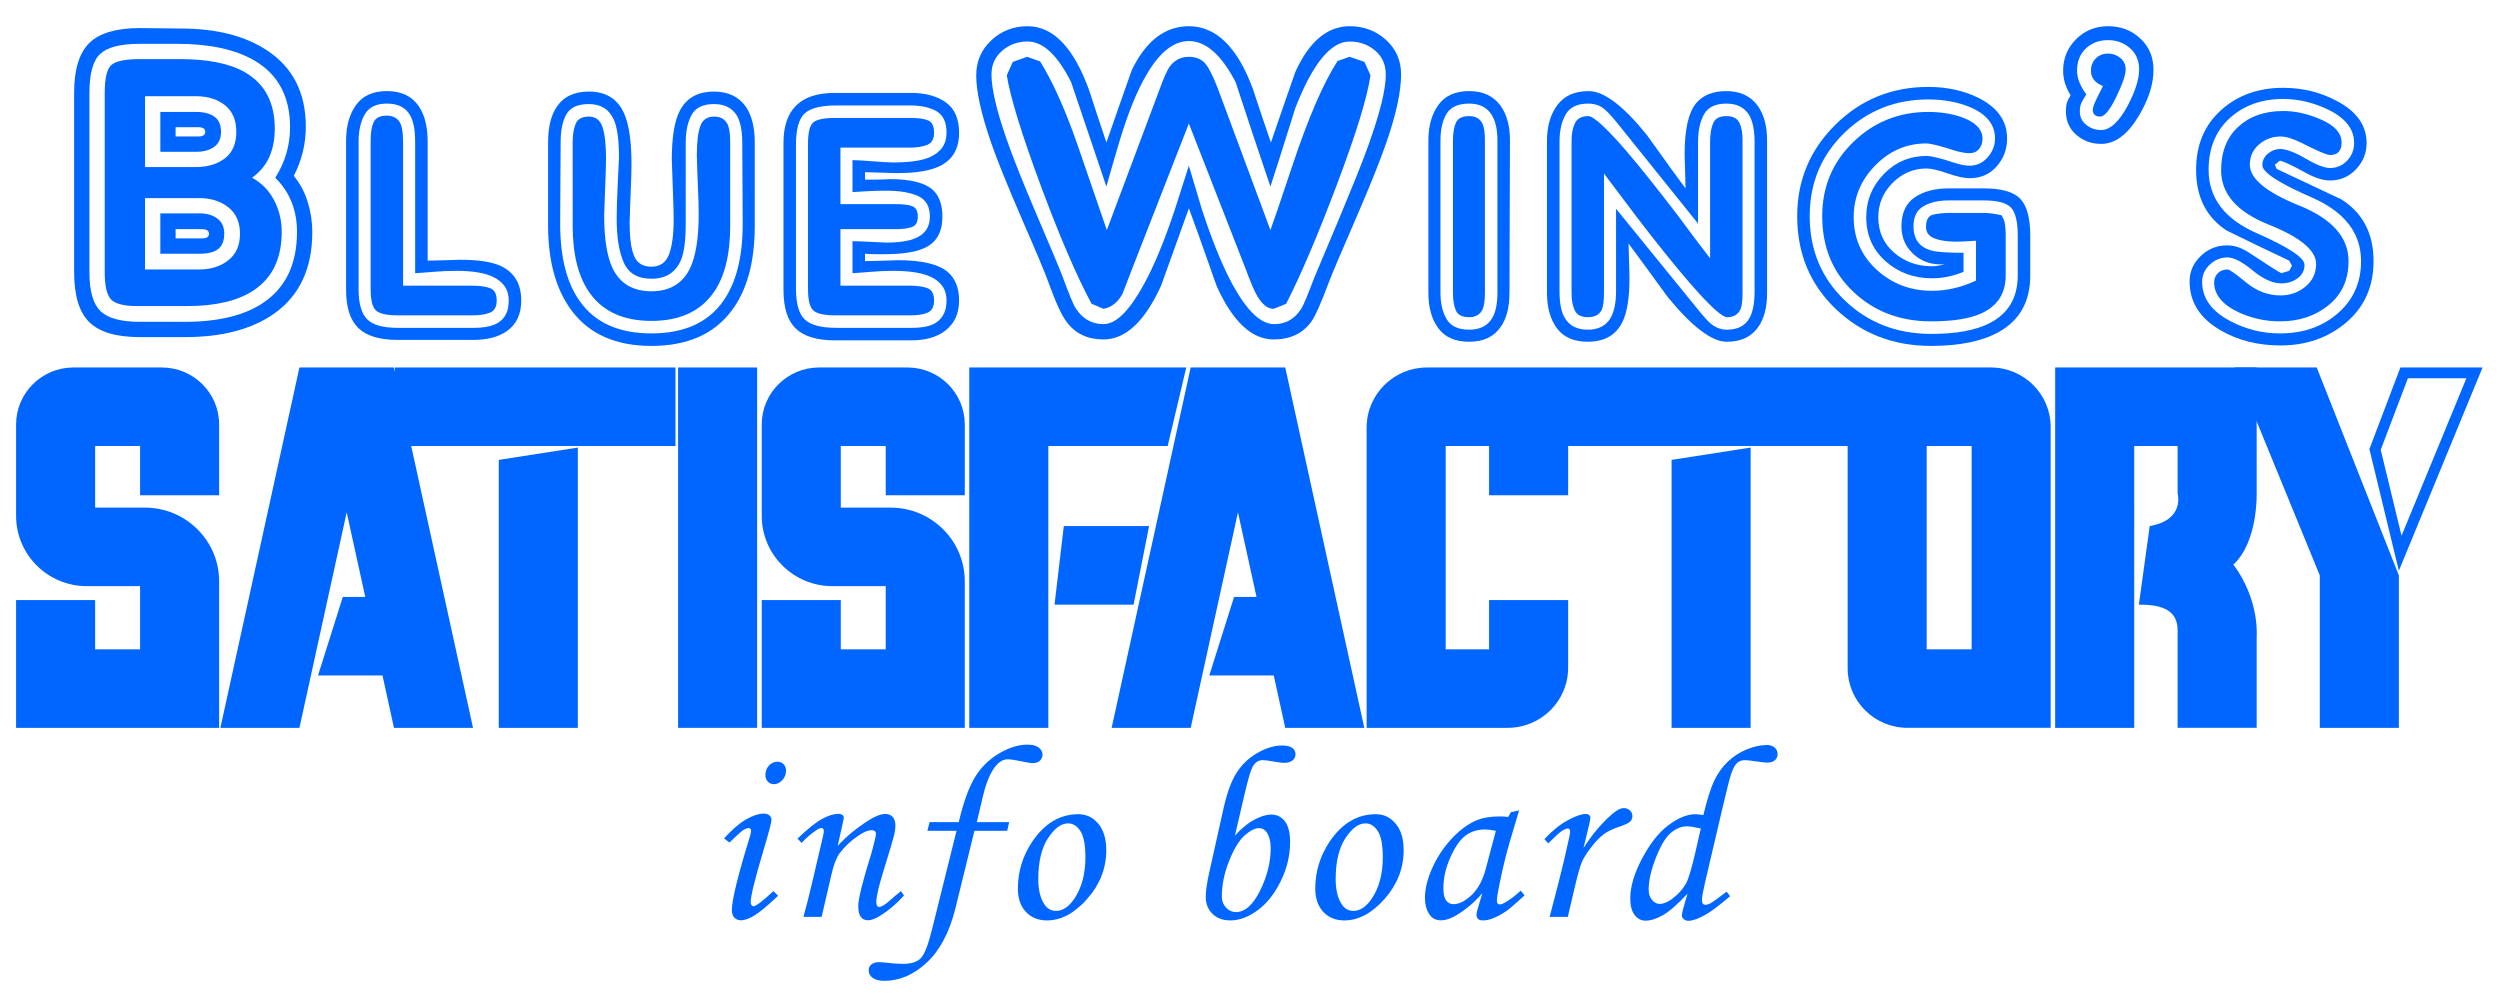
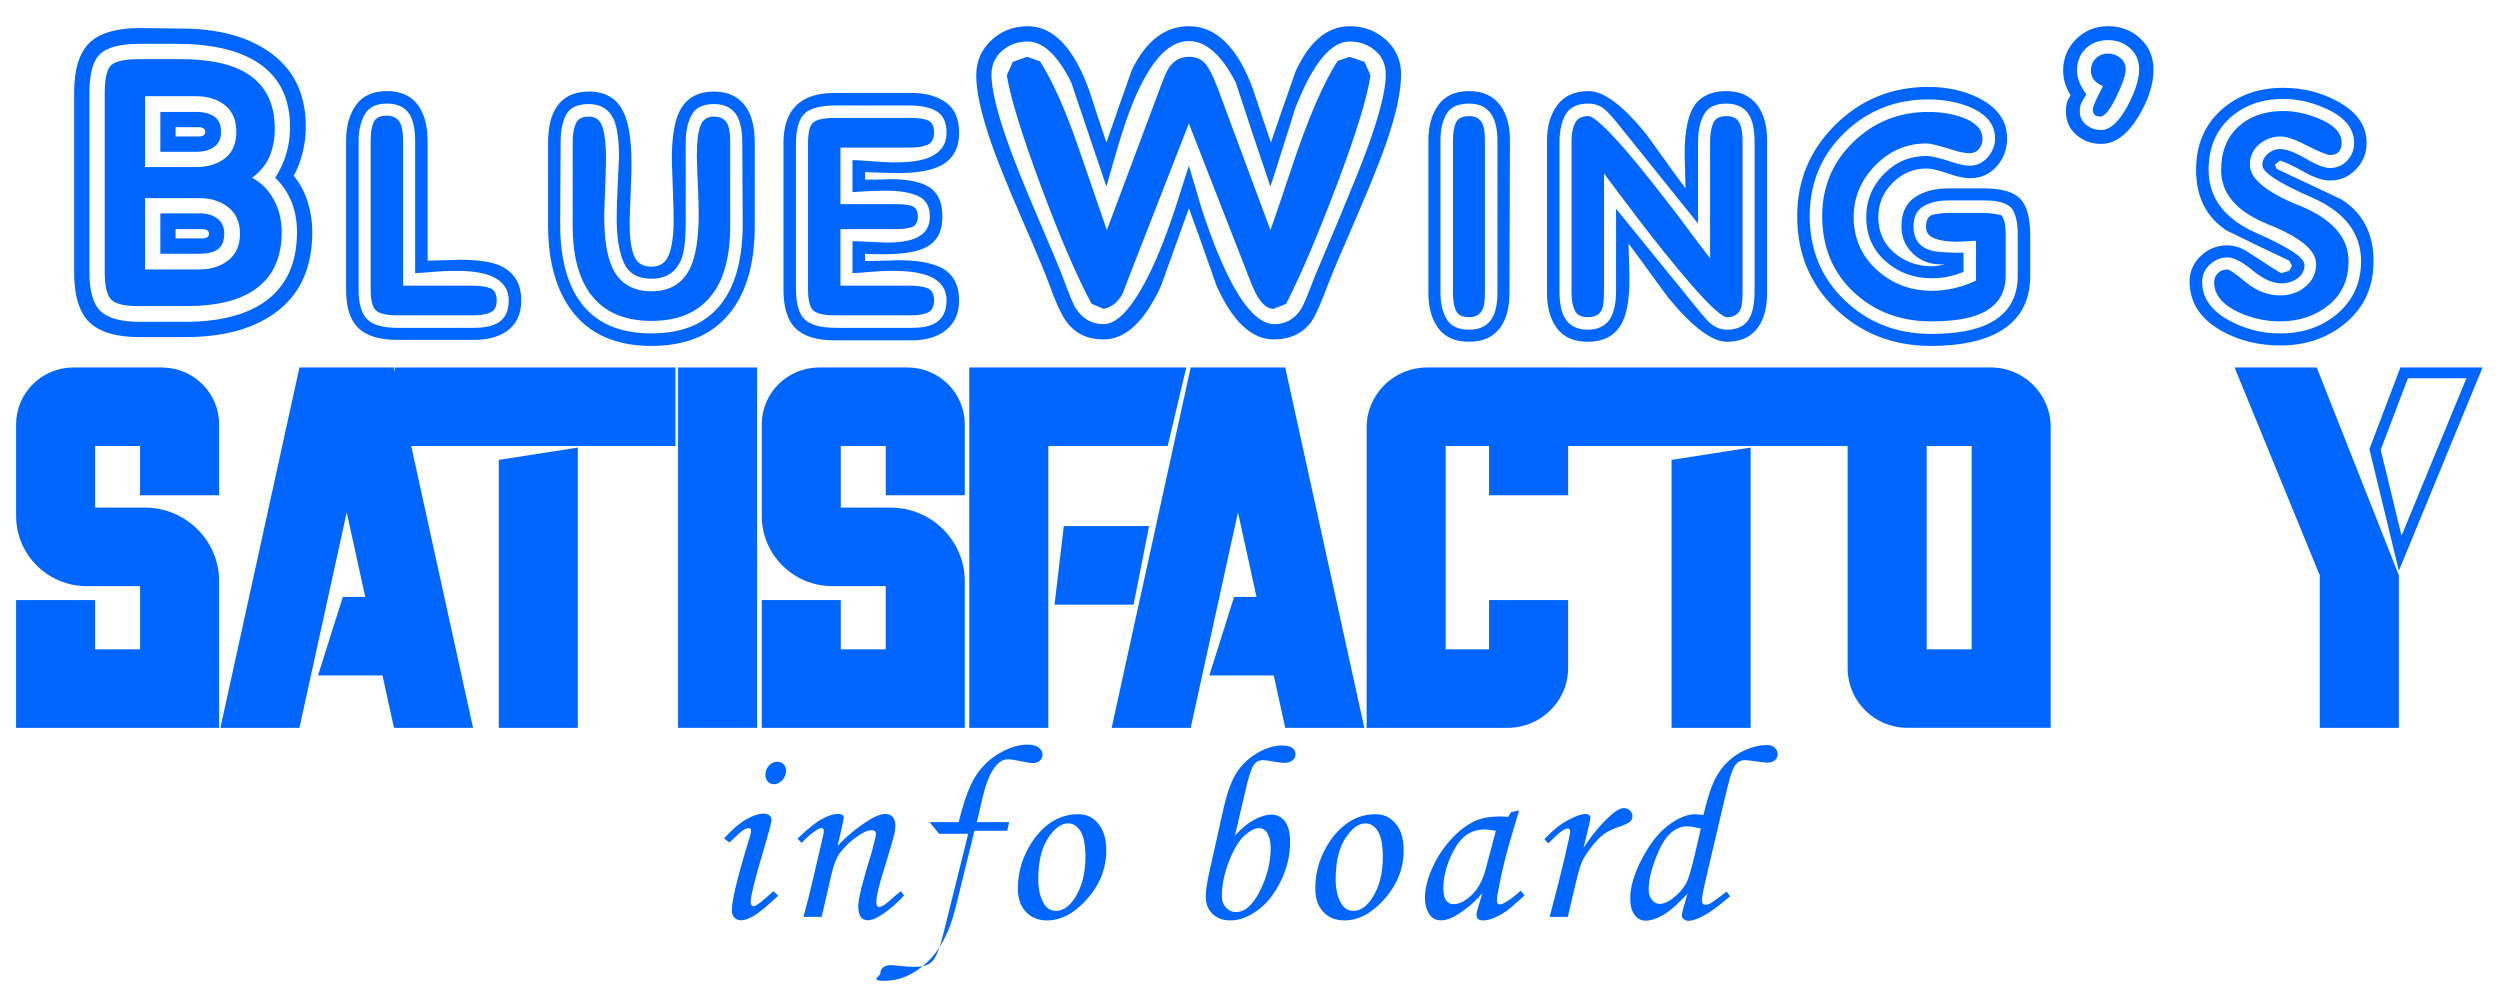
<svg xmlns="http://www.w3.org/2000/svg" version="1.1" id="レイヤー_1" x="0px" y="0px" width="200px" height="80px" viewBox="0 0 200 80" enable-background="new 0 0 200 80" xml:space="preserve">
  <g>
    <g>
      <g>
        <path fill="#0066FF" d="M24.983,18.555c0,2.916-1.013,5.091-3.039,6.524c-1.779,1.26-4.164,1.89-7.154,1.89h-3.595     c-1.878,0-3.225-0.395-4.041-1.186c-0.815-0.791-1.223-2.125-1.223-4.003V7.435c0-1.877,0.408-3.212,1.223-4.003     c0.815-0.791,2.162-1.186,4.041-1.186l3.262,0.037c2.841,0,5.139,0.581,6.894,1.742c2.076,1.359,3.114,3.398,3.114,6.116     c0,1.384-0.322,2.693-0.964,3.929c0.494,0.593,0.865,1.285,1.112,2.076C24.859,16.937,24.983,17.739,24.983,18.555z      M23.204,10.178c0-2.447-0.952-4.226-2.854-5.338c-1.532-0.889-3.595-1.334-6.19-1.334h-2.965c-1.533,0-2.589,0.266-3.169,0.797     C7.445,4.835,7.154,5.878,7.154,7.435V21.78c0,1.507,0.297,2.545,0.89,3.113c0.593,0.569,1.643,0.853,3.151,0.853h3.595     c2.668,0,4.756-0.506,6.264-1.52c1.803-1.21,2.706-3.101,2.706-5.671c0-1.754-0.581-3.2-1.742-4.336     C22.808,12.983,23.204,11.636,23.204,10.178z M22.537,18.555c0,2.15-0.766,3.719-2.298,4.708     c-1.26,0.815-3.015,1.223-5.264,1.223h-3.966c-1.087,0-1.798-0.179-2.131-0.538c-0.333-0.358-0.5-1.081-0.5-2.168V7.435     c0-1.161,0.173-1.902,0.519-2.224c0.346-0.321,1.112-0.482,2.298-0.482h3.188c2.248,0,3.978,0.346,5.189,1.038     c1.606,0.915,2.41,2.422,2.41,4.522c0,0.84-0.143,1.588-0.426,2.243c-0.285,0.655-0.748,1.217-1.39,1.687     c0.766,0.42,1.353,1.019,1.761,1.797C22.333,16.794,22.537,17.641,22.537,18.555z M11.603,13.366h4.04     c0.964,0,1.748-0.234,2.354-0.704c0.605-0.469,0.908-1.173,0.908-2.113c0-0.939-0.303-1.649-0.908-2.131s-1.39-0.723-2.354-0.723     h-4.04V13.366z M11.603,21.557h4.336c0.939,0,1.717-0.247,2.335-0.741c0.617-0.494,0.926-1.198,0.926-2.113     c0-0.914-0.309-1.618-0.926-2.113c-0.618-0.494-1.396-0.741-2.335-0.741h-4.336V21.557z M15.717,8.955     c0.593,0,1.068,0.124,1.427,0.371c0.358,0.247,0.538,0.655,0.538,1.223c0,0.543-0.186,0.945-0.556,1.205     c-0.371,0.259-0.84,0.389-1.408,0.389h-2.891V8.955H15.717z M16.013,17.072c0.543,0,1.001,0.136,1.372,0.408     c0.371,0.272,0.556,0.68,0.556,1.223c0,0.717-0.272,1.186-0.815,1.409c-0.296,0.124-0.667,0.185-1.112,0.185h-3.188v-3.225     H16.013z M14.049,10.919h1.816c0.371,0,0.556-0.124,0.556-0.371s-0.186-0.371-0.556-0.371h-1.816V10.919z M14.049,19.074h2.113     c0.371,0,0.556-0.124,0.556-0.371c0-0.247-0.185-0.371-0.556-0.371h-2.113V19.074z" />
        <path fill="#0066FF" d="M41.699,24.041c0,1.088-0.383,1.903-1.149,2.446c-0.667,0.47-1.557,0.704-2.669,0.704h-6.079     c-1.434,0-2.478-0.315-3.132-0.945c-0.655-0.63-0.982-1.649-0.982-3.058V11.216c0-1.136,0.265-2.076,0.797-2.817     c0.531-0.741,1.353-1.112,2.465-1.112c1.161,0,2.014,0.408,2.558,1.223c0.469,0.692,0.704,1.631,0.704,2.817v9.526     c0.271,0,0.76-0.012,1.464-0.037c0.704-0.024,1.068-0.037,1.093-0.037c1.507,0,2.619,0.173,3.336,0.519     C41.167,21.816,41.699,22.731,41.699,24.041z M33.211,11.327c0-0.939-0.136-1.643-0.408-2.113     c-0.347-0.617-0.964-0.927-1.854-0.927c-0.84,0-1.427,0.285-1.761,0.853c-0.333,0.569-0.5,1.297-0.5,2.187v11.824     c0,1.137,0.228,1.934,0.686,2.391c0.457,0.458,1.266,0.686,2.428,0.686h6.079c0.865,0,1.52-0.136,1.965-0.408     c0.568-0.346,0.853-0.939,0.853-1.779c0-0.89-0.445-1.532-1.334-1.927c-0.667-0.297-1.619-0.445-2.854-0.445     c-0.618,0-1.211,0.025-1.779,0.074c-0.569,0.05-1.075,0.087-1.52,0.111V11.327z M37.771,22.854c0.617,0,1.099,0.068,1.445,0.204     c0.346,0.136,0.519,0.463,0.519,0.982c0,0.495-0.173,0.815-0.519,0.964c-0.346,0.148-0.791,0.222-1.334,0.222h-6.079     c-0.865,0-1.44-0.129-1.724-0.389c-0.284-0.259-0.426-0.821-0.426-1.687V11.216c0-0.617,0.08-1.099,0.241-1.445     c0.16-0.346,0.512-0.519,1.056-0.519c0.42,0,0.741,0.143,0.964,0.426c0.222,0.284,0.333,0.834,0.333,1.649v11.527H37.771z" />
        <path fill="#0066FF" d="M60.38,18.073c0,2.892-0.618,5.152-1.853,6.783c-1.409,1.878-3.546,2.817-6.413,2.817     c-2.842,0-4.967-0.938-6.375-2.817c-1.26-1.68-1.891-3.953-1.891-6.82v-6.635c0-1.21,0.223-2.15,0.667-2.817     c0.543-0.839,1.408-1.26,2.594-1.26c1.359,0,2.298,0.581,2.817,1.742c0.395,0.89,0.593,2.237,0.593,4.041     c0,0.568-0.019,1.26-0.056,2.075c-0.037,0.816-0.068,1.705-0.093,2.669c0,1.162,0.117,2.033,0.353,2.613     c0.234,0.581,0.698,0.871,1.39,0.871c0.691,0,1.161-0.328,1.409-0.982c0.247-0.654,0.371-1.587,0.371-2.798     c0-0.494-0.025-1.377-0.074-2.65c-0.05-1.272-0.074-1.983-0.074-2.131c0-1.729,0.198-3.002,0.593-3.817     c0.519-1.087,1.445-1.631,2.78-1.631c1.136,0,1.989,0.408,2.558,1.224c0.469,0.692,0.704,1.644,0.704,2.854V18.073z      M52.114,22.298c-1.087,0-1.822-0.426-2.205-1.279c-0.384-0.853-0.575-2.032-0.575-3.54c0-0.741,0.031-1.705,0.093-2.891     c0.061-1.186,0.092-1.854,0.092-2.001c0-1.384-0.136-2.384-0.408-3.002c-0.371-0.84-1.038-1.26-2.001-1.26     c-0.89,0-1.489,0.272-1.797,0.815c-0.31,0.544-0.463,1.297-0.463,2.261l-0.037,6.486c0,2.668,0.519,4.732,1.557,6.19     c1.21,1.73,3.125,2.595,5.745,2.595c2.619,0,4.534-0.865,5.745-2.595c1.038-1.458,1.557-3.521,1.557-6.19l-0.037-6.486     c0-0.914-0.136-1.618-0.408-2.113c-0.371-0.643-0.989-0.964-1.854-0.964c-0.865,0-1.458,0.284-1.779,0.853     c-0.321,0.569-0.481,1.31-0.481,2.224v6.449c0,1.359-0.124,2.335-0.371,2.928C54.066,21.792,53.275,22.298,52.114,22.298z      M58.416,18.073c0,2.298-0.445,4.078-1.334,5.338c-1.063,1.507-2.718,2.261-4.967,2.261c-2.224,0-3.868-0.741-4.93-2.224     c-0.915-1.285-1.372-3.077-1.372-5.375v-6.671c0-0.618,0.08-1.118,0.241-1.501c0.16-0.383,0.513-0.574,1.056-0.574     s0.908,0.284,1.094,0.853c0.185,0.568,0.278,1.396,0.278,2.483c0,0.445-0.025,1.278-0.074,2.502     c-0.05,1.223-0.074,1.909-0.074,2.057c0,1.878,0.223,3.287,0.667,4.225c0.593,1.236,1.631,1.854,3.113,1.854     c1.483,0,2.521-0.63,3.114-1.891c0.445-0.963,0.667-2.396,0.667-4.299c0-0.568-0.019-1.248-0.056-2.039     c-0.037-0.791-0.068-1.668-0.093-2.632c0-1.062,0.093-1.847,0.278-2.354c0.185-0.506,0.549-0.76,1.093-0.76     c0.543,0,0.914,0.222,1.112,0.667c0.124,0.296,0.186,0.766,0.186,1.409V18.073z" />
        <path fill="#0066FF" d="M76.726,24.041c0,1.063-0.383,1.878-1.149,2.446c-0.667,0.494-1.557,0.741-2.668,0.741h-6.116     c-1.434,0-2.478-0.315-3.132-0.945c-0.655-0.63-0.982-1.662-0.982-3.095v-11.75c0-2.669,1.358-4.003,4.077-4.003h6.153     c1.136,0,2.057,0.254,2.761,0.76c0.705,0.507,1.057,1.316,1.057,2.428c0,1.285-0.519,2.174-1.557,2.668     c-0.766,0.371-1.878,0.556-3.335,0.556c-0.347,0-0.815-0.012-1.409-0.037c-0.593-0.024-1.001-0.037-1.223-0.037v0.593     c0.296,0,0.611,0,0.945,0c0.333,0,0.673-0.012,1.019-0.037c1.655,0,2.804,0.284,3.447,0.852c0.519,0.47,0.778,1.187,0.778,2.15     c0,0.964-0.284,1.681-0.853,2.15c-0.667,0.569-1.903,0.853-3.707,0.853c-0.296,0-0.581,0-0.853,0     c-0.272,0-0.532-0.012-0.778-0.037v0.593c0.296,0,0.803-0.012,1.52-0.037c0.716-0.024,1.087-0.037,1.112-0.037     c1.902,0,3.225,0.309,3.966,0.927C76.416,22.261,76.726,23.028,76.726,24.041z M68.2,19.296c0.297,0,0.797,0.018,1.501,0.055     c0.704,0.037,1.105,0.056,1.205,0.056c1.038,0,1.828-0.123,2.372-0.371c0.741-0.321,1.112-0.89,1.112-1.705     s-0.315-1.365-0.945-1.649c-0.63-0.284-1.477-0.426-2.539-0.426c-0.544,0-1.032,0.013-1.464,0.037     c-0.433,0.025-0.847,0.05-1.242,0.074V12.81c0.272,0,0.809,0.031,1.612,0.093c0.803,0.062,1.353,0.093,1.649,0.093     c1.285,0,2.249-0.136,2.891-0.408c0.914-0.395,1.372-1.05,1.372-1.964c0-0.84-0.266-1.415-0.797-1.724     c-0.532-0.309-1.242-0.463-2.131-0.463h-5.894c-1.236,0-2.082,0.216-2.539,0.648c-0.458,0.433-0.686,1.267-0.686,2.502v11.49     c0,1.211,0.235,2.039,0.705,2.483c0.469,0.445,1.309,0.667,2.52,0.667h6.042c0.865,0,1.507-0.136,1.927-0.408     c0.568-0.371,0.853-0.964,0.853-1.779c0-0.89-0.445-1.532-1.334-1.927c-0.692-0.297-1.668-0.445-2.928-0.445     c-0.593,0-1.174,0.025-1.742,0.074c-0.569,0.05-1.075,0.087-1.52,0.111V19.296z M72.796,22.854c0.593,0,1.063,0.068,1.409,0.204     c0.346,0.136,0.519,0.463,0.519,0.982c0,0.495-0.167,0.815-0.5,0.964c-0.333,0.148-0.772,0.222-1.316,0.222h-6.116     c-0.865,0-1.44-0.129-1.724-0.389c-0.284-0.259-0.426-0.821-0.426-1.687V11.475c0-0.864,0.135-1.42,0.408-1.668     c0.271-0.247,0.853-0.371,1.742-0.371h6.116c0.593,0,1.043,0.068,1.353,0.204c0.309,0.136,0.463,0.463,0.463,0.982     c0,0.494-0.18,0.815-0.538,0.963c-0.358,0.148-0.822,0.223-1.39,0.223h-5.56v4.522h4.448c0.568,0,1,0.056,1.297,0.167     c0.296,0.111,0.445,0.389,0.445,0.834s-0.161,0.723-0.482,0.834c-0.321,0.111-0.741,0.167-1.26,0.167h-4.448v4.522H72.796z" />
        <path fill="#0066FF" d="M107.971,2.098c1.136,0,2.106,0.365,2.91,1.093c0.803,0.729,1.205,1.649,1.205,2.762     c0,1.359-0.383,3.15-1.149,5.375c-0.519,1.507-1.347,3.571-2.483,6.19c-1.236,2.842-1.952,4.535-2.15,5.078     c-0.618,1.656-1.087,2.706-1.408,3.15c-0.692,0.939-1.693,1.409-3.002,1.409c-1.755,0-3.274-1.421-4.559-4.263     c-1.162-3.311-1.903-5.387-2.224-6.227c-0.741,2.076-1.482,4.139-2.224,6.19c-1.31,2.867-2.842,4.3-4.596,4.3     c-1.285,0-2.274-0.469-2.965-1.409c-0.396-0.519-0.877-1.569-1.445-3.15c-0.297-0.815-1.001-2.496-2.113-5.041     c-1.187-2.743-2.015-4.794-2.483-6.153c-0.792-2.298-1.187-4.089-1.187-5.375c0-1.112,0.401-2.044,1.205-2.799     c0.803-0.753,1.772-1.13,2.91-1.13c2.051,0,3.693,1.718,4.93,5.152c0.445,1.384,0.901,2.768,1.371,4.151     c0.667-1.928,1.347-3.867,2.039-5.819c1.137-2.323,2.656-3.484,4.559-3.484c2.174,0,3.879,1.668,5.115,5.004     c0.469,1.434,0.951,2.867,1.446,4.3c0.642-1.878,1.297-3.768,1.964-5.671C104.747,3.309,106.192,2.098,107.971,2.098z      M95.109,3.284c-1.211,0-2.335,0.89-3.373,2.669c-0.742,1.236-1.458,2.99-2.15,5.263c-0.371,1.236-0.729,2.471-1.075,3.707     c-0.939-2.767-1.878-5.547-2.817-8.34c-1.087-2.174-2.249-3.262-3.484-3.262c-0.792,0-1.471,0.248-2.039,0.741     c-0.568,0.495-0.852,1.125-0.852,1.891c0,1.137,0.395,2.842,1.186,5.115c0.519,1.508,1.353,3.602,2.502,6.283     c1.149,2.682,1.822,4.294,2.02,4.837c0.519,1.408,0.865,2.236,1.038,2.483c0.543,0.84,1.285,1.26,2.224,1.26     c0.988,0,2.063-1.063,3.225-3.188c0.815-1.482,1.643-3.484,2.483-6.004c0.371-1.161,0.741-2.323,1.112-3.484     c0.346,1.162,0.692,2.323,1.038,3.484c0.815,2.496,1.631,4.498,2.446,6.004c1.161,2.125,2.273,3.188,3.336,3.188     c0.939,0,1.668-0.42,2.187-1.26c0.148-0.223,0.494-1.05,1.038-2.483c1.384-3.262,2.496-5.931,3.336-8.006     c1.581-3.904,2.372-6.647,2.372-8.229c0-0.791-0.284-1.427-0.853-1.909c-0.568-0.481-1.248-0.723-2.039-0.723     c-1.507,0-2.953,1.767-4.336,5.3c-1.186,3.781-1.854,5.881-2.001,6.301c-0.939-2.767-1.866-5.547-2.78-8.34     C97.716,4.384,96.468,3.284,95.109,3.284z M107.008,4.877l0.963-0.333l1.186,0.408l0.482,1.075     c-0.247,1.729-1.137,4.627-2.668,8.692c-1.533,4.065-2.891,7.259-4.077,9.581c-0.223,0.099-0.421,0.18-0.593,0.241     c-0.173,0.062-0.309,0.118-0.408,0.167c-0.618,0-1.174-0.58-1.668-1.742c-0.296-0.717-0.482-1.186-0.556-1.409L95.109,9.881     L90.55,21.557c-0.247,0.643-0.495,1.285-0.741,1.927c-0.371,0.692-0.877,1.1-1.52,1.223L87.326,24.3     c-1.186-2.199-2.539-5.343-4.059-9.433c-1.52-4.089-2.428-7.036-2.724-8.84l0.481-1.075l1.149-0.408l1.038,0.371     c0.988,1.582,1.977,3.781,2.965,6.598c0.791,2.298,1.581,4.596,2.372,6.895l4.263-11.379c0.296-0.815,0.543-1.371,0.741-1.668     c0.395-0.543,0.914-0.815,1.557-0.815c0.494,0,0.896,0.143,1.205,0.426c0.309,0.285,0.673,0.97,1.094,2.057l4.226,11.379     c0.222-0.593,0.803-2.298,1.742-5.115C104.66,9.437,105.871,6.632,107.008,4.877z" />
        <path fill="#0066FF" d="M117.534,27.339c-1.112,0-1.934-0.358-2.465-1.075c-0.532-0.717-0.797-1.655-0.797-2.817V11.216     c0-1.136,0.265-2.076,0.797-2.817c0.531-0.741,1.353-1.112,2.465-1.112c1.112,0,1.952,0.396,2.521,1.186     c0.494,0.692,0.741,1.606,0.741,2.743l-0.037,12.195c0,1.162-0.235,2.076-0.705,2.743     C119.511,26.944,118.67,27.339,117.534,27.339z M117.534,26.375c0.84,0,1.446-0.296,1.816-0.889     c0.296-0.469,0.445-1.162,0.445-2.076V11.253c0-0.865-0.148-1.544-0.445-2.039c-0.371-0.617-0.977-0.927-1.816-0.927     c-0.865,0-1.464,0.266-1.797,0.797c-0.333,0.532-0.5,1.254-0.5,2.168v12.158c0,0.865,0.167,1.575,0.5,2.131     C116.07,26.098,116.668,26.375,117.534,26.375z M117.534,25.375c-0.543,0-0.896-0.173-1.056-0.519     c-0.161-0.346-0.241-0.828-0.241-1.445V11.253c0-0.617,0.08-1.099,0.241-1.446c0.16-0.346,0.513-0.519,1.056-0.519     c0.519,0,0.877,0.21,1.075,0.63c0.123,0.272,0.185,0.717,0.185,1.334v12.158c0,0.618-0.062,1.063-0.185,1.334     C118.411,25.165,118.053,25.375,117.534,25.375z" />
        <path fill="#0066FF" d="M127.022,27.339c-1.112,0-1.934-0.358-2.465-1.075c-0.532-0.717-0.797-1.655-0.797-2.817V11.253     c0-1.161,0.278-2.113,0.833-2.854c0.556-0.741,1.39-1.112,2.502-1.112c1.21,0,2.755,1.162,4.633,3.484     c1.804,2.521,2.841,3.954,3.114,4.3c0-0.297-0.013-0.809-0.037-1.539c-0.025-0.729-0.037-1.118-0.037-1.167     c0-2.001,0.309-3.373,0.927-4.114c0.543-0.642,1.346-0.963,2.409-0.963c1.112,0,1.952,0.396,2.521,1.186     c0.494,0.692,0.741,1.606,0.741,2.743v12.232c0,1.137-0.235,2.039-0.704,2.706c-0.544,0.791-1.384,1.186-2.521,1.186     c-1.186,0-2.756-1.186-4.708-3.558c-1.853-2.545-2.904-3.979-3.15-4.3c0,0.223,0.012,0.655,0.037,1.297     c0.024,0.643,0.037,1.149,0.037,1.52c0,1.533-0.186,2.682-0.556,3.447C129.283,26.808,128.356,27.339,127.022,27.339z      M136.066,25.042c0.296,0.346,0.506,0.581,0.63,0.704c0.445,0.42,0.927,0.63,1.446,0.63c0.865,0,1.47-0.309,1.816-0.926     c0.272-0.494,0.408-1.21,0.408-2.15V11.364c0-0.914-0.136-1.618-0.408-2.113c-0.371-0.643-0.988-0.964-1.853-0.964     c-0.865,0-1.458,0.285-1.779,0.853c-0.321,0.569-0.482,1.31-0.482,2.224v6.523l-6.523-8.117c-0.519-0.643-0.927-1.05-1.223-1.223     s-0.643-0.26-1.038-0.26c-0.866,0-1.464,0.285-1.798,0.853c-0.333,0.569-0.5,1.31-0.5,2.224v11.935     c0,0.939,0.136,1.644,0.408,2.113c0.371,0.643,0.988,0.963,1.854,0.963c0.839,0,1.445-0.309,1.816-0.926     c0.297-0.519,0.445-1.235,0.445-2.15v-6.598L136.066,25.042z M128.319,23.299c0,0.692-0.05,1.162-0.148,1.408     c-0.173,0.445-0.556,0.667-1.149,0.667c-0.519,0-0.865-0.179-1.038-0.538c-0.173-0.358-0.259-0.821-0.259-1.39V11.253     c0-0.568,0.093-1.038,0.278-1.409c0.186-0.371,0.538-0.556,1.057-0.556c0.419,0,1.433,0.926,3.039,2.78     c1.161,1.359,2.57,3.126,4.226,5.3c0.815,1.112,1.643,2.212,2.483,3.299v-9.303c0-0.618,0.08-1.118,0.241-1.501     c0.161-0.383,0.513-0.574,1.057-0.574c0.519,0,0.865,0.173,1.038,0.519c0.173,0.347,0.26,0.816,0.26,1.409v12.195     c0,0.618-0.05,1.05-0.148,1.297c-0.198,0.445-0.556,0.667-1.075,0.667c-0.42,0-1.421-0.914-3.002-2.743     c-1.26-1.458-2.682-3.225-4.263-5.3c-0.865-1.136-1.73-2.285-2.595-3.447V23.299z" />
        <path fill="#0066FF" d="M155.229,21.149c-0.865,0-1.6-0.29-2.205-0.871c-0.606-0.58-0.908-1.303-0.908-2.168     c0-1.062,0.352-1.834,1.056-2.316s1.612-0.723,2.725-0.723h2.817c1.408,0,2.378,0.278,2.91,0.834     c0.531,0.556,0.797,1.538,0.797,2.947v3.188c0,2.076-0.84,3.583-2.521,4.522c-1.334,0.741-3.139,1.112-5.412,1.112     c-3.015,0-5.554-0.982-7.617-2.947c-2.063-1.964-3.095-4.441-3.095-7.432c0-2.866,1.019-5.306,3.058-7.32     c2.039-2.014,4.516-3.021,7.432-3.021c1.507,0,2.854,0.297,4.041,0.89c1.507,0.766,2.261,1.841,2.261,3.225     c0,0.865-0.278,1.613-0.834,2.243c-0.556,0.63-1.279,0.945-2.168,0.945c-0.421,0-1.007-0.13-1.761-0.389     c-0.754-0.26-1.316-0.389-1.687-0.389c-1.038,0-1.94,0.383-2.706,1.149c-0.766,0.766-1.149,1.681-1.149,2.743     c0,1.162,0.42,2.107,1.26,2.835c0.84,0.729,1.854,1.094,3.04,1.094c0.247,0,0.593-0.049,1.038-0.148H155.229z M157.083,21.743     c-0.815,0.346-1.656,0.519-2.521,0.519c-1.458,0-2.7-0.457-3.725-1.371c-1.026-0.914-1.538-2.088-1.538-3.521     c0-1.334,0.469-2.483,1.408-3.447c0.939-0.964,2.076-1.446,3.41-1.446c0.395,0,1.112,0.173,2.15,0.519     c0.519,0.173,0.951,0.259,1.297,0.259c0.568,0,1.05-0.222,1.445-0.667c0.395-0.445,0.593-0.951,0.593-1.52     c0-1.087-0.655-1.915-1.965-2.483c-0.988-0.419-2.113-0.63-3.373-0.63c-2.644,0-4.887,0.896-6.727,2.687     c-1.841,1.792-2.762,4.01-2.762,6.653c0,2.694,0.933,4.937,2.799,6.728c1.865,1.792,4.17,2.688,6.913,2.688     c2.001,0,3.558-0.284,4.67-0.853c1.507-0.766,2.261-2.039,2.261-3.818v-3.188c0-1.112-0.179-1.859-0.537-2.243     c-0.359-0.383-1.082-0.575-2.168-0.575h-2.817c-0.815,0-1.489,0.155-2.021,0.463c-0.531,0.31-0.797,0.847-0.797,1.612     c0,1.014,0.469,1.656,1.409,1.928c0.42,0.124,1.285,0.185,2.595,0.185V21.743z M154.08,18.147c0-0.568,0.197-0.895,0.593-0.982     c0.395-0.086,0.802-0.13,1.223-0.13h2.817c0.395,0,0.865,0.062,1.408,0.186c0.148,0.222,0.241,0.469,0.278,0.741     s0.056,0.519,0.056,0.741v3.336c0,1.434-0.655,2.446-1.965,3.04c-0.939,0.42-2.273,0.63-4.003,0.63     c-2.471,0-4.541-0.784-6.208-2.354c-1.668-1.569-2.502-3.589-2.502-6.061c0-2.347,0.828-4.324,2.483-5.93     c1.655-1.606,3.657-2.409,6.004-2.409c0.964,0,1.841,0.136,2.632,0.408c1.136,0.396,1.705,0.976,1.705,1.742     c0,0.322-0.093,0.593-0.278,0.815c-0.186,0.223-0.439,0.334-0.76,0.334c-0.347,0-0.754-0.074-1.224-0.223     c-1.162-0.371-1.903-0.556-2.224-0.556c-1.582,0-2.947,0.587-4.096,1.761c-1.149,1.174-1.724,2.552-1.724,4.133     c0,1.681,0.611,3.083,1.834,4.207c1.224,1.125,2.7,1.687,4.43,1.687c1.186,0,2.359-0.271,3.521-0.815v-3.188     c-0.05,0-0.259,0.013-0.63,0.037c-0.371,0.025-0.692,0.037-0.964,0.037c-0.692,0-1.267-0.086-1.724-0.259     C154.308,18.901,154.08,18.592,154.08,18.147z" />
        <path fill="#0066FF" d="M165.051,5.656c0-0.988,0.346-1.829,1.038-2.521s1.544-1.038,2.558-1.038s1.872,0.328,2.576,0.982     s1.056,1.489,1.056,2.502c0,1.162-0.396,2.397-1.186,3.707c-0.89,1.482-1.89,2.224-3.002,2.224c-0.767,0-1.427-0.241-1.983-0.723     c-0.556-0.482-0.834-1.105-0.834-1.872c0-0.272,0.019-0.482,0.056-0.63c0.037-0.148,0.142-0.371,0.315-0.667     C165.249,6.978,165.051,6.323,165.051,5.656z M166.386,8.918c0,0.445,0.172,0.803,0.519,1.075     c0.346,0.272,0.742,0.408,1.187,0.408c0.716,0,1.42-0.642,2.112-1.927c0.618-1.161,0.927-2.137,0.927-2.928     c0-0.691-0.241-1.254-0.723-1.687c-0.482-0.432-1.069-0.649-1.761-0.649c-0.717,0-1.31,0.223-1.779,0.667     s-0.704,1.038-0.704,1.779c0,0.321,0.068,0.643,0.204,0.963c0.135,0.321,0.315,0.63,0.537,0.927     c-0.198,0.321-0.333,0.563-0.408,0.723C166.423,8.43,166.386,8.646,166.386,8.918z M167.275,5.656     c0-0.395,0.129-0.723,0.389-0.982c0.259-0.259,0.586-0.389,0.982-0.389c0.371,0,0.698,0.118,0.982,0.352     c0.284,0.235,0.426,0.538,0.426,0.908c0,0.445-0.254,1.186-0.76,2.224c-0.507,1.038-0.933,1.557-1.279,1.557     c-0.396,0-0.593-0.186-0.593-0.556c0-0.172,0.124-0.506,0.371-1.001c0.247-0.494,0.395-0.791,0.445-0.889     C167.596,6.632,167.275,6.225,167.275,5.656z" />
        <path fill="#0066FF" d="M186.4,14.44c-0.569,0-1.248-0.222-2.039-0.667c-0.939-0.519-1.594-0.828-1.964-0.927l-0.408,0.333     l0.148,0.334c1.729,0.815,3.459,1.631,5.189,2.446c1.705,1.087,2.558,2.73,2.558,4.93c0,2.026-0.723,3.657-2.168,4.893     c-1.446,1.235-3.206,1.853-5.282,1.853c-1.779,0-3.361-0.396-4.745-1.186c-1.681-0.963-2.521-2.273-2.521-3.929     c0-0.791,0.296-1.47,0.89-2.039s1.297-0.853,2.113-0.853c0.568,0,1.136,0.185,1.705,0.556c1.606,1.063,2.483,1.619,2.631,1.668     l0.63-0.185l0.222-0.408l-0.222-0.408c-1.681-0.791-3.349-1.594-5.004-2.409c-1.631-1.063-2.446-2.681-2.446-4.856     c0-1.977,0.661-3.564,1.983-4.763c1.322-1.198,2.984-1.798,4.985-1.798c1.532,0,2.953,0.346,4.263,1.038     c1.606,0.84,2.409,1.964,2.409,3.373c0,0.815-0.284,1.52-0.853,2.112C187.907,14.144,187.216,14.44,186.4,14.44z M182.657,7.917     c-1.73,0-3.157,0.513-4.281,1.538c-1.125,1.026-1.687,2.404-1.687,4.133c0,2.249,1.279,3.936,3.836,5.06     c2.558,1.125,3.836,1.971,3.836,2.539c0,0.445-0.186,0.803-0.556,1.075c-0.371,0.272-0.803,0.408-1.297,0.408     c-0.692,0-1.458-0.346-2.298-1.038c-0.84-0.691-1.507-1.038-2.001-1.038c-0.544,0-1.02,0.192-1.427,0.575     c-0.408,0.383-0.611,0.847-0.611,1.39c0,1.285,0.741,2.323,2.224,3.113c1.26,0.667,2.595,1.001,4.003,1.001     c1.803,0,3.311-0.506,4.522-1.52c1.31-1.087,1.964-2.507,1.964-4.262c0-2.249-1.316-3.948-3.947-5.097     c-2.632-1.149-3.948-2.007-3.948-2.576c0-0.371,0.148-0.679,0.445-0.927c0.296-0.247,0.617-0.371,0.964-0.371     c0.494,0,1.173,0.254,2.039,0.76c0.865,0.506,1.52,0.76,1.964,0.76c0.543,0,1.001-0.198,1.372-0.593     c0.371-0.395,0.556-0.865,0.556-1.408c0-1.112-0.692-2.002-2.076-2.669C185.066,8.201,183.867,7.917,182.657,7.917z      M182.657,8.881c0.914,0,1.854,0.198,2.817,0.593c1.235,0.495,1.854,1.137,1.854,1.928c0,0.667-0.31,1-0.927,1     c-0.247,0-1.001-0.321-2.261-0.963c-0.692-0.346-1.26-0.519-1.705-0.519c-0.643,0-1.211,0.21-1.705,0.63     c-0.495,0.42-0.742,0.964-0.742,1.631c0,1.112,1.316,2.2,3.948,3.262c2.632,1.063,3.947,2.545,3.947,4.448     c0,1.482-0.531,2.656-1.594,3.521c-1.063,0.865-2.36,1.297-3.892,1.297c-1.137,0-2.224-0.234-3.262-0.704     c-1.334-0.618-2.002-1.421-2.002-2.409c0-0.297,0.099-0.543,0.297-0.742c0.197-0.197,0.457-0.296,0.778-0.296     c0.148,0,0.642,0.346,1.482,1.038c0.84,0.692,1.754,1.038,2.743,1.038c0.766,0,1.433-0.234,2.001-0.704     c0.568-0.469,0.853-1.075,0.853-1.816c0-1.087-1.267-2.137-3.799-3.15c-2.533-1.013-3.799-2.458-3.799-4.337     c0-1.482,0.457-2.644,1.372-3.484C179.975,9.301,181.174,8.881,182.657,8.881z" />
      </g>
      <g>
        <path fill="#0066FF" d="M58.354,67.403l-0.43-0.332c0.65-0.716,1.244-1.226,1.78-1.528c0.536-0.303,0.993-0.454,1.37-0.454     c0.208,0,0.368,0.045,0.478,0.137s0.166,0.215,0.166,0.371c0,0.189-0.211,0.99-0.633,2.402c-0.688,2.311-1.032,3.705-1.032,4.18     c0,0.091,0.023,0.167,0.068,0.229s0.094,0.093,0.146,0.093c0.208,0,0.742-0.404,1.602-1.211l0.381,0.371     c-0.892,0.84-1.543,1.377-1.953,1.611s-0.746,0.352-1.006,0.352c-0.228,0-0.409-0.072-0.542-0.215s-0.2-0.342-0.2-0.596     c0-0.814,0.488-2.803,1.465-5.967c0.045-0.15,0.068-0.283,0.068-0.4c0-0.13-0.059-0.195-0.176-0.195     c-0.13,0-0.278,0.052-0.444,0.156S58.926,66.843,58.354,67.403z M62.191,60.938c0.202,0,0.368,0.067,0.498,0.2     s0.195,0.304,0.195,0.513c0,0.287-0.099,0.539-0.298,0.757s-0.421,0.327-0.669,0.327c-0.195,0-0.358-0.068-0.488-0.205     s-0.195-0.316-0.195-0.537c0-0.293,0.094-0.542,0.283-0.747S61.931,60.938,62.191,60.938z" />
        <path fill="#0066FF" d="M64.129,67.432l-0.332-0.342c0.834-0.798,1.499-1.328,1.994-1.59c0.496-0.262,0.919-0.393,1.271-0.393     c0.137,0,0.244,0.029,0.322,0.088s0.117,0.127,0.117,0.205c0,0.059-0.016,0.163-0.049,0.313l-0.44,1.965     c0.663-0.736,1.495-1.424,2.496-2.063c0.533-0.333,0.972-0.499,1.316-0.499c0.253,0,0.452,0.082,0.594,0.244     c0.143,0.163,0.215,0.397,0.215,0.703c0,0.202-0.029,0.43-0.088,0.684c-0.104,0.423-0.376,1.344-0.817,2.764     c-0.415,1.328-0.623,2.21-0.623,2.646c0,0.133,0.02,0.233,0.059,0.3s0.094,0.1,0.166,0.1c0.189,0,0.485-0.182,0.889-0.547     c0.287-0.26,0.573-0.501,0.859-0.723l0.244,0.352c-0.599,0.661-1.221,1.192-1.865,1.594c-0.41,0.259-0.749,0.389-1.016,0.389     c-0.248,0-0.439-0.089-0.576-0.269s-0.205-0.47-0.205-0.874c0-0.58,0.361-2.021,1.084-4.326c0.221-0.82,0.332-1.299,0.332-1.436     c0-0.202-0.121-0.303-0.361-0.303c-0.26,0-0.596,0.137-1.006,0.411c-0.612,0.404-1.123,0.88-1.533,1.428     c-0.26,0.353-0.479,0.913-0.654,1.682L65.73,73.35h-1.455c0.273-0.978,0.511-1.914,0.713-2.807l0.869-3.716     c0.033-0.15,0.049-0.257,0.049-0.322c0-0.176-0.065-0.264-0.195-0.264c-0.104,0-0.254,0.069-0.449,0.207     C64.858,66.717,64.48,67.045,64.129,67.432z" />
-         <path fill="#0066FF" d="M74.367,65.772h2.334c0.384-1.627,0.824-2.838,1.318-3.633s1.139-1.421,1.934-1.88     s1.543-0.688,2.246-0.688c0.397,0,0.697,0.078,0.898,0.234s0.303,0.342,0.303,0.557c0,0.195-0.068,0.358-0.206,0.488     c-0.137,0.13-0.316,0.195-0.538,0.195c-0.229,0-0.659-0.068-1.291-0.205c-0.313-0.065-0.558-0.098-0.733-0.098     c-0.431,0-0.819,0.265-1.164,0.796c-0.346,0.531-0.623,1.249-0.832,2.153l-0.49,2.08h2.587l-0.156,0.693h-2.622l-1.529,6.23     c-0.475,1.895-1.235,3.33-2.28,4.307s-2.179,1.465-3.403,1.465c-0.41,0-0.721-0.08-0.933-0.239s-0.317-0.356-0.317-0.591     c0-0.202,0.073-0.363,0.22-0.483s0.356-0.181,0.63-0.181c0.137,0,0.338,0.016,0.605,0.049c0.456,0.059,0.892,0.088,1.309,0.088     c0.645,0,1.113-0.151,1.406-0.454s0.586-1.043,0.879-2.222l1.982-7.969h-2.334L74.367,65.772z" />
+         <path fill="#0066FF" d="M74.367,65.772h2.334c0.384-1.627,0.824-2.838,1.318-3.633s1.139-1.421,1.934-1.88     s1.543-0.688,2.246-0.688c0.397,0,0.697,0.078,0.898,0.234s0.303,0.342,0.303,0.557c0,0.195-0.068,0.358-0.206,0.488     c-0.137,0.13-0.316,0.195-0.538,0.195c-0.229,0-0.659-0.068-1.291-0.205c-0.313-0.065-0.558-0.098-0.733-0.098     c-0.431,0-0.819,0.265-1.164,0.796c-0.346,0.531-0.623,1.249-0.832,2.153l-0.49,2.08h2.587l-0.156,0.693h-2.622l-1.529,6.23     c-0.475,1.895-1.235,3.33-2.28,4.307s-2.179,1.465-3.403,1.465s-0.317-0.356-0.317-0.591     c0-0.202,0.073-0.363,0.22-0.483s0.356-0.181,0.63-0.181c0.137,0,0.338,0.016,0.605,0.049c0.456,0.059,0.892,0.088,1.309,0.088     c0.645,0,1.113-0.151,1.406-0.454s0.586-1.043,0.879-2.222l1.982-7.969h-2.334L74.367,65.772z" />
        <path fill="#0066FF" d="M86.275,65.137c0.638,0,1.168,0.254,1.592,0.762s0.635,1.214,0.635,2.119     c0,1.445-0.508,2.743-1.523,3.892s-2.09,1.724-3.223,1.724c-0.697,0-1.258-0.228-1.685-0.684s-0.64-1.078-0.64-1.865     c0-1.367,0.391-2.63,1.172-3.789C83.586,65.856,84.811,65.137,86.275,65.137z M85.445,65.87c-0.553,0-1.089,0.396-1.606,1.187     s-0.776,1.883-0.776,3.276c0,0.846,0.16,1.514,0.479,2.002c0.234,0.358,0.547,0.537,0.938,0.537c0.547,0,1.045-0.338,1.494-1.016     c0.573-0.879,0.859-1.969,0.859-3.271c0-0.977-0.132-1.673-0.396-2.09S85.842,65.87,85.445,65.87z" />
        <path fill="#0066FF" d="M98.793,66.846c0.527-0.58,1.046-1.004,1.558-1.274s0.962-0.405,1.353-0.405     c0.456,0,0.82,0.182,1.094,0.547s0.41,0.915,0.41,1.65c0,1.068-0.25,2.113-0.752,3.135s-1.122,1.8-1.86,2.334     s-1.46,0.801-2.163,0.801c-0.599,0-1.078-0.176-1.436-0.527s-0.537-0.807-0.537-1.367c0-0.449,0.088-1.074,0.264-1.875     l1.152-5.166c0.28-1.263,0.631-2.225,1.055-2.886s0.98-1.188,1.67-1.582s1.344-0.591,1.963-0.591c0.371,0,0.643,0.063,0.815,0.19     s0.259,0.298,0.259,0.513c0,0.195-0.078,0.358-0.234,0.488c-0.157,0.13-0.378,0.195-0.665,0.195     c-0.215,0-0.586-0.049-1.114-0.146c-0.234-0.045-0.443-0.068-0.625-0.068c-0.326,0-0.59,0.176-0.792,0.527     c-0.15,0.273-0.355,0.967-0.616,2.08L98.793,66.846z M100.717,66.25c-0.319,0-0.698,0.192-1.138,0.576s-0.854,1.063-1.245,2.036     s-0.586,1.929-0.586,2.866c0,0.352,0.112,0.646,0.337,0.884s0.487,0.356,0.786,0.356c0.723,0,1.367-0.571,1.934-1.714     s0.85-2.28,0.85-3.413c0-0.514-0.107-0.934-0.322-1.26C101.182,66.361,100.977,66.25,100.717,66.25z" />
        <path fill="#0066FF" d="M110.066,65.137c0.638,0,1.168,0.254,1.592,0.762s0.635,1.214,0.635,2.119     c0,1.445-0.508,2.743-1.523,3.892s-2.09,1.724-3.223,1.724c-0.697,0-1.258-0.228-1.685-0.684s-0.64-1.078-0.64-1.865     c0-1.367,0.391-2.63,1.172-3.789C107.377,65.856,108.602,65.137,110.066,65.137z M109.236,65.87     c-0.553,0-1.089,0.396-1.606,1.187s-0.776,1.883-0.776,3.276c0,0.846,0.16,1.514,0.479,2.002     c0.234,0.358,0.547,0.537,0.938,0.537c0.547,0,1.045-0.338,1.494-1.016c0.573-0.879,0.859-1.969,0.859-3.271     c0-0.977-0.132-1.673-0.396-2.09S109.633,65.87,109.236,65.87z" />
        <path fill="#0066FF" d="M120.881,64.971l0.645-0.137l-0.732,2.471c-0.293,0.983-0.57,2.116-0.83,3.398     c-0.143,0.697-0.215,1.146-0.215,1.348s0.082,0.303,0.244,0.303c0.104,0,0.27-0.068,0.498-0.205     c0.404-0.241,0.791-0.541,1.162-0.898l0.313,0.381c-0.742,0.677-1.217,1.087-1.426,1.23c-0.417,0.287-0.814,0.498-1.191,0.635     c-0.248,0.091-0.488,0.137-0.723,0.137c-0.169,0-0.296-0.039-0.381-0.117s-0.127-0.192-0.127-0.342     c0-0.098,0.026-0.231,0.078-0.4l0.391-1.328c-0.56,0.67-1.227,1.247-2.002,1.729c-0.475,0.299-0.912,0.449-1.309,0.449     c-0.377,0-0.667-0.133-0.869-0.4c-0.273-0.358-0.41-0.827-0.41-1.406c0-0.69,0.184-1.458,0.552-2.305s0.861-1.615,1.479-2.305     s1.27-1.198,1.953-1.523c0.527-0.248,1.205-0.371,2.031-0.371c0.208,0,0.42,0.013,0.635,0.039L120.881,64.971z M119.67,66.465     c-0.352-0.072-0.648-0.107-0.889-0.107c-0.586,0-1.097,0.161-1.533,0.483s-0.841,0.902-1.216,1.738s-0.562,1.671-0.562,2.505     c0,0.443,0.075,0.762,0.225,0.957s0.345,0.293,0.586,0.293c0.449,0,0.931-0.243,1.445-0.728s0.892-1.183,1.133-2.095     L119.67,66.465z" />
        <path fill="#0066FF" d="M125.426,73.35h-1.455l0.684-2.627c0.332-1.289,0.622-2.513,0.869-3.672     c0.059-0.287,0.088-0.465,0.088-0.537c0-0.156-0.072-0.234-0.215-0.234c-0.098,0-0.248,0.067-0.449,0.2s-0.566,0.464-1.094,0.991     l-0.303-0.342c0.625-0.67,1.248-1.173,1.869-1.509c0.622-0.335,1.099-0.503,1.431-0.503c0.117,0,0.209,0.028,0.278,0.083     s0.103,0.125,0.103,0.21c0,0.085-0.043,0.311-0.128,0.677l-0.425,1.757c0.659-1.039,1.402-1.928,2.231-2.667     c0.398-0.353,0.73-0.529,0.998-0.529c0.196,0,0.359,0.063,0.489,0.19s0.196,0.275,0.196,0.444c0,0.176-0.063,0.326-0.19,0.449     s-0.444,0.27-0.951,0.439c-0.481,0.163-0.874,0.358-1.176,0.586c-0.303,0.228-0.634,0.576-0.996,1.045     c-0.361,0.469-0.613,0.877-0.757,1.226c-0.144,0.348-0.362,1.157-0.656,2.426L125.426,73.35z" />
        <path fill="#0066FF" d="M138.135,71.329l0.273,0.371c-0.873,0.736-1.52,1.224-1.943,1.465c-0.586,0.332-1.048,0.498-1.387,0.498     c-0.156,0-0.283-0.044-0.381-0.132s-0.146-0.187-0.146-0.298s0.036-0.293,0.107-0.547L135,71.493     c-0.781,0.841-1.432,1.411-1.953,1.71c-0.521,0.3-0.99,0.45-1.406,0.45c-0.345,0-0.635-0.152-0.869-0.455     c-0.234-0.303-0.352-0.748-0.352-1.334c0-0.926,0.317-1.99,0.952-3.192c0.635-1.202,1.341-2.092,2.119-2.669     s1.489-0.865,2.134-0.865c0.143,0,0.358,0.023,0.645,0.068c0.306-1.267,0.599-2.192,0.879-2.773s0.641-1.083,1.084-1.506     c0.443-0.422,0.949-0.749,1.519-0.979c0.57-0.231,1.102-0.346,1.597-0.346c0.26,0,0.469,0.068,0.625,0.205     s0.234,0.309,0.234,0.518c0,0.202-0.072,0.366-0.215,0.493s-0.339,0.19-0.587,0.19c-0.163,0-0.467-0.033-0.91-0.098     c-0.444-0.065-0.748-0.098-0.911-0.098c-0.229,0-0.429,0.07-0.602,0.209c-0.173,0.14-0.338,0.44-0.494,0.902     c-0.104,0.293-0.341,1.227-0.71,2.803l-1.382,5.899c-0.162,0.697-0.243,1.159-0.243,1.387c0,0.248,0.094,0.372,0.283,0.372     c0.117,0,0.254-0.042,0.41-0.127C137.067,72.133,137.497,71.823,138.135,71.329z M136.064,66.28     c-0.521-0.118-0.889-0.176-1.104-0.176c-0.436,0-0.863,0.171-1.279,0.514s-0.819,1.006-1.206,1.99     c-0.387,0.985-0.581,1.842-0.581,2.572c0,0.333,0.089,0.605,0.269,0.817s0.382,0.318,0.61,0.318c0.273,0,0.586-0.121,0.938-0.362     c0.501-0.359,0.898-0.795,1.191-1.311c0.176-0.326,0.414-1.125,0.713-2.396L136.064,66.28z" />
      </g>
      <g>
        <g>
          <path fill="#0066FF" d="M12.942,29.398H5.875c-2.533,0-4.587,2.042-4.587,4.559v1.602v0.122v5.592      c0,3.103,2.533,5.62,5.658,5.62h0.046h0.62h3.596v5.052H7.611v-3.942H1.287v10.224h6.076h0.248h3.596h6.324v-6.282v-5.052      v-0.387c0-3.256-2.659-5.897-5.937-5.897H7.611v-4.928h3.596v3.942h6.324v-3.942v-0.615v-1.109      C17.531,31.44,15.477,29.398,12.942,29.398" />
          <polygon fill="#0066FF" points="37.842,58.227 31.518,29.398 30.279,29.398 25.196,29.398 23.955,29.398 17.632,58.227       23.955,58.227 27.736,40.987 29.221,47.755 27.426,47.755 25.442,54.037 30.599,54.037 31.518,58.227     " />
          <g>
            <polygon fill="#0066FF" points="39.902,58.227 46.227,58.227 46.227,35.805 39.902,36.791      " />
            <rect x="31.596" y="29.398" fill="#0066FF" width="22.442" height="6.283" />
          </g>
          <rect x="54.247" y="29.398" fill="#0066FF" width="6.324" height="28.829" />
          <path fill="#0066FF" d="M72.595,29.398h-7.066c-2.534,0-4.589,2.042-4.589,4.559v1.602v0.122v5.592      c0,3.103,2.535,5.62,5.657,5.62h0.046h0.62h3.596v5.052h-3.596v-3.942h-6.324v10.224h6.077h0.247h3.596h6.324v-6.282v-5.052      v-0.387c0-3.256-2.658-5.897-5.936-5.897h-3.983v-4.928h3.596v3.942h6.324v-3.942v-0.615v-1.109      C77.183,31.44,75.128,29.398,72.595,29.398" />
          <g>
            <polygon fill="#0066FF" points="83.866,29.398 80.146,29.398 77.542,29.398 77.542,58.227 83.866,58.227 83.866,35.681        93.414,35.681 94.902,29.398      " />
            <polygon fill="#0066FF" points="84.362,48.371 90.687,48.371 91.926,42.086 85.105,42.086      " />
          </g>
          <polygon fill="#0066FF" points="109.143,58.227 102.819,29.398 101.578,29.398 96.495,29.398 95.255,29.398 88.932,58.227       95.255,58.227 99.037,40.987 100.522,47.755 98.727,47.755 96.743,54.037 101.9,54.037 102.819,58.227     " />
          <path fill="#0066FF" d="M125.451,39.623V29.398h-6.077h-0.248h-3.47h-0.124h-1.366c-2.669,0-4.835,2.151-4.835,4.804v9.61v1.354      v13.061h6.076h0.249h3.47h0.125h1.363c2.671,0,4.837-2.152,4.837-4.804v-5.42h-6.325v3.942h-3.47v-6.778v-1.354v-8.131h3.47      v3.941H125.451z" />
          <g>
            <polygon fill="#0066FF" points="133.726,58.227 140.05,58.227 140.05,35.805 133.726,36.791      " />
            <rect x="125.418" y="29.398" fill="#0066FF" width="22.441" height="6.283" />
          </g>
          <path fill="#0066FF" d="M159.262,29.398h-1.406h-0.123h-3.597h-0.124h-6.2v24.065c0,2.63,2.146,4.763,4.793,4.763h1.406h0.124      h3.597h0.123h6.2V34.162C164.055,31.533,161.909,29.398,159.262,29.398 M154.135,35.681h3.597v16.263h-3.597V35.681z" />
-           <path fill="#0066FF" d="M178.672,45.167c1.984-1.848,1.862-5.707,1.862-5.707v-3.779v-6.283h-6.326h-3.47h-3.72h-2.604v28.829      h6.324V35.681h3.47v3.779c0,0,0.621,2.134-2.23,2.625l-0.869,6.285c1.488,0,3.099,0.246,3.099,2.032v7.824h6.326v-7.331      C180.535,50.896,180.781,48.002,178.672,45.167" />
          <g>
            <polygon fill="#0066FF" points="178.765,29.398 185.583,46.032 185.583,58.227 191.909,58.227 191.909,46.032 185.337,29.398             " />
            <path fill="#0066FF" d="M197.312,30.26l-5.188,12.601l-1.667-6.876l2.176-5.725H197.312z M198.604,29.398h-6.572l-2.48,6.529       l2.357,9.732L198.604,29.398z" />
          </g>
        </g>
      </g>
    </g>
  </g>
</svg>